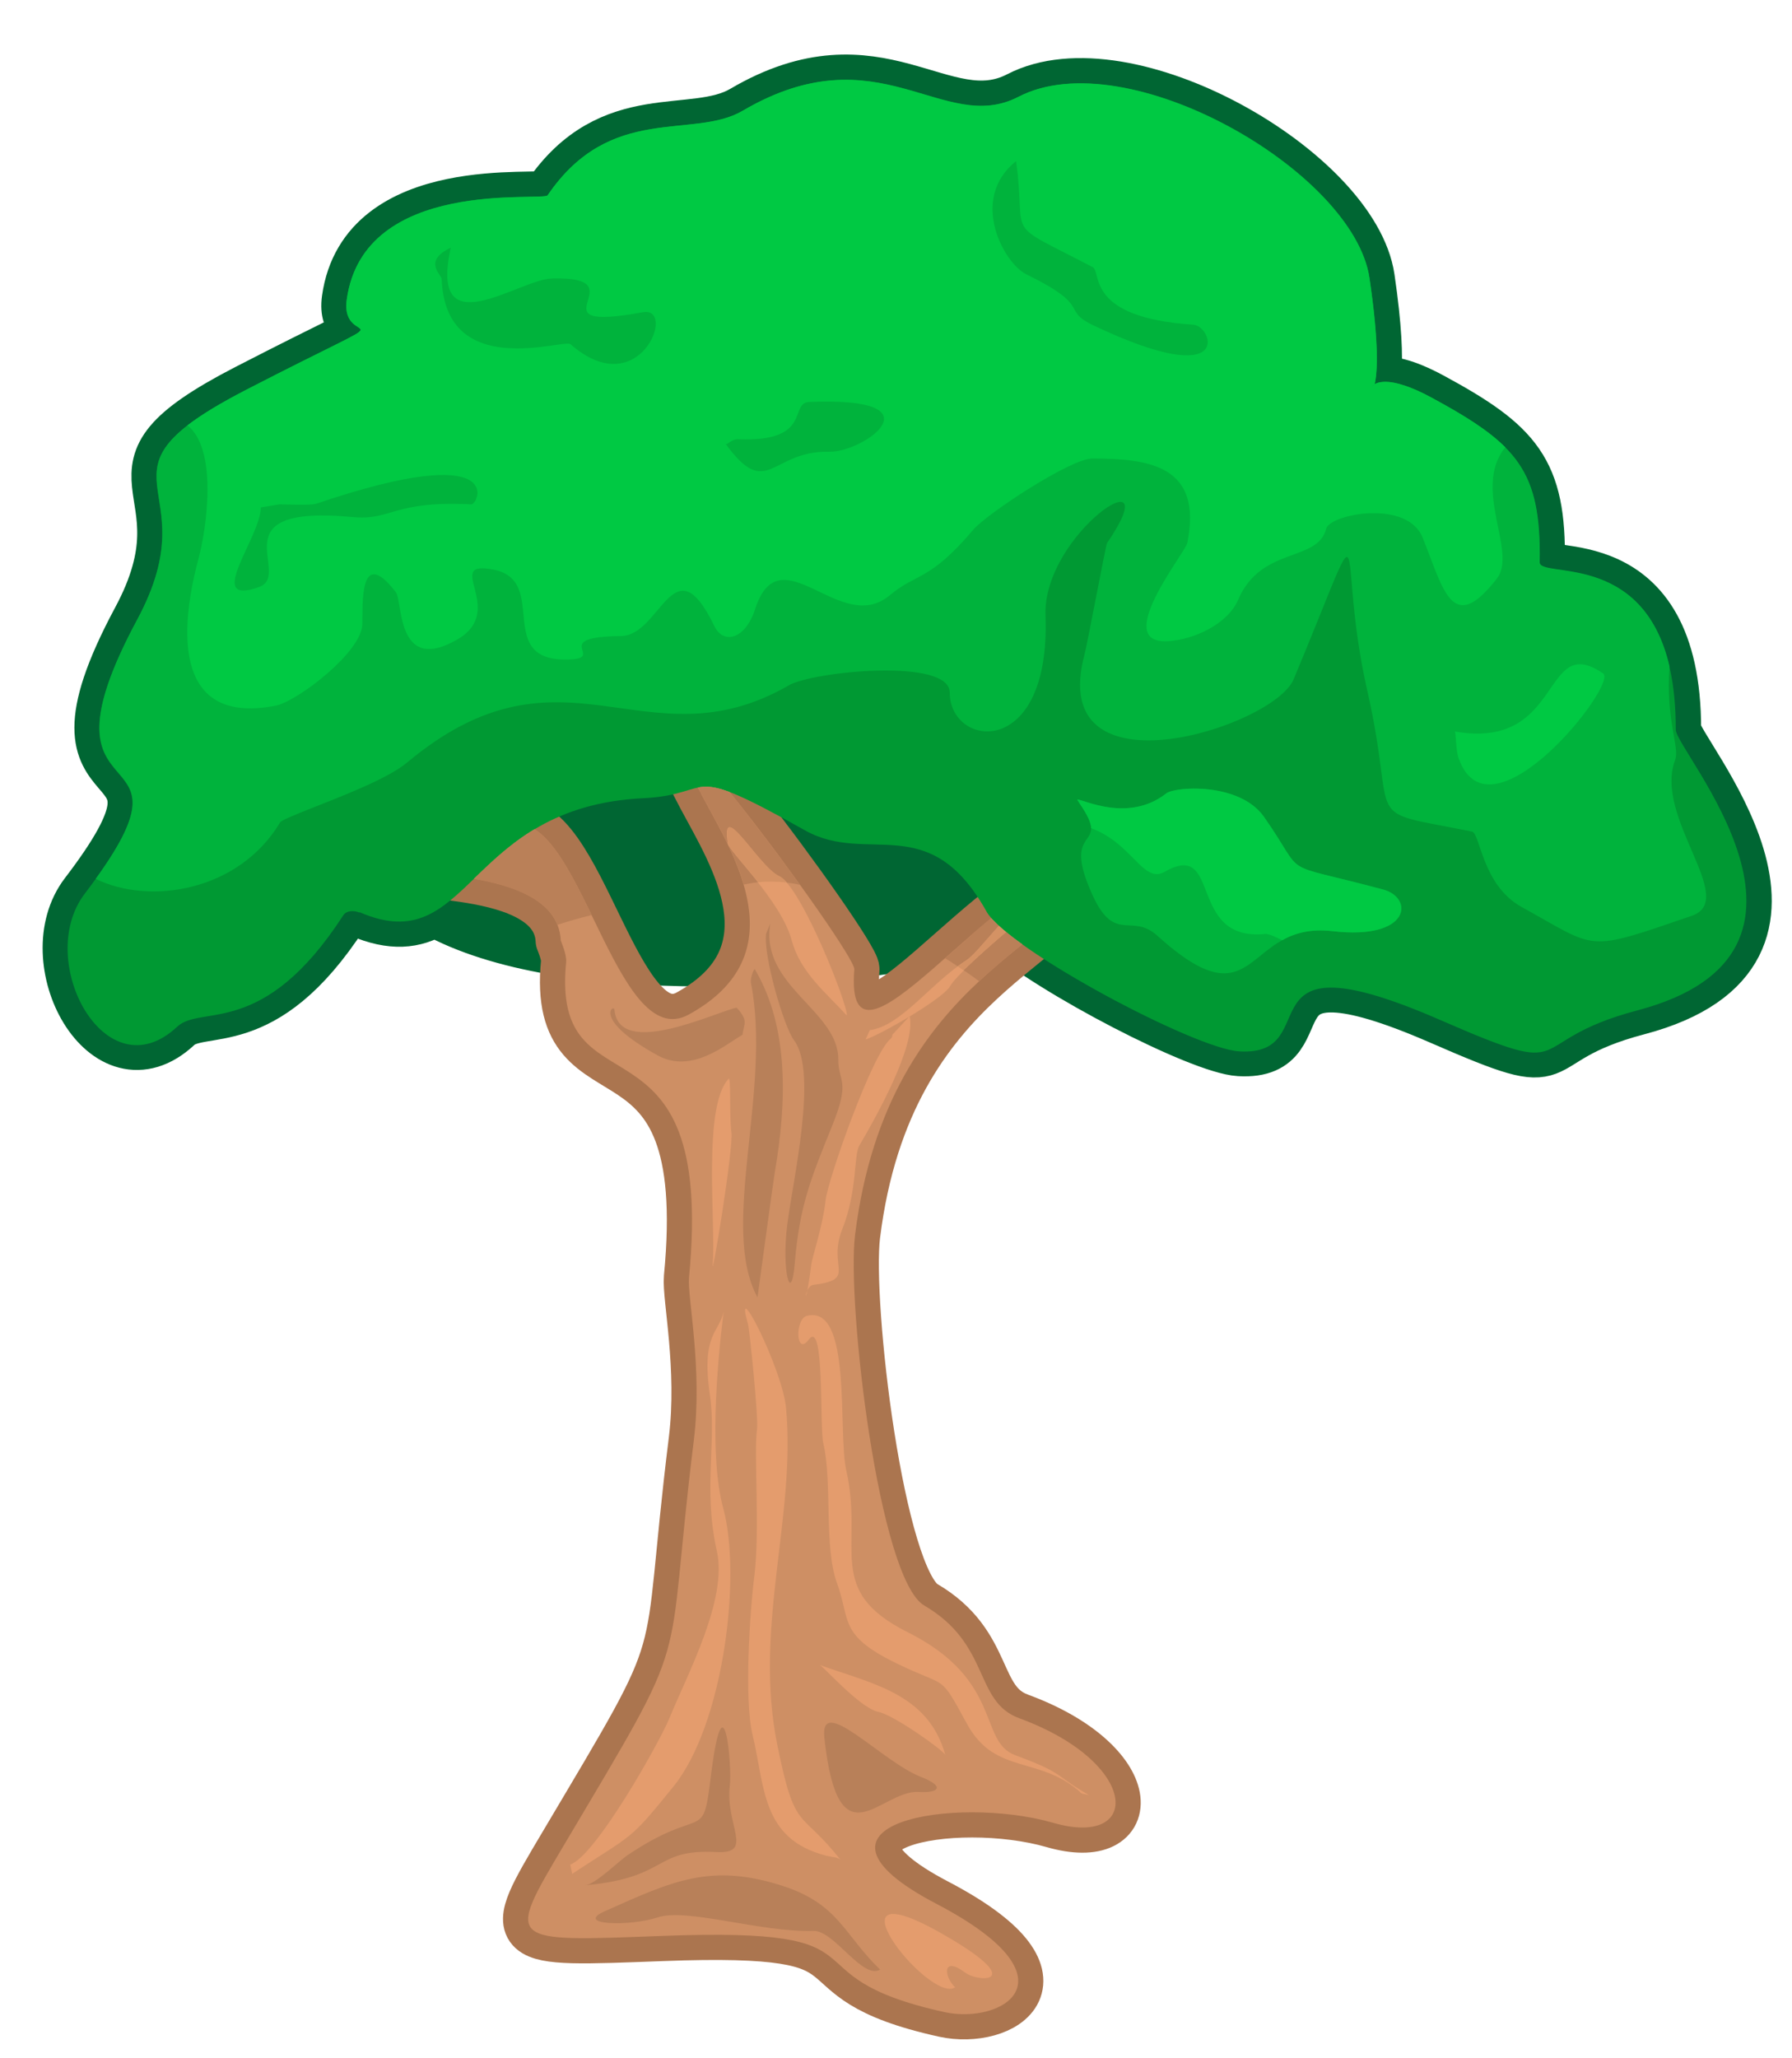
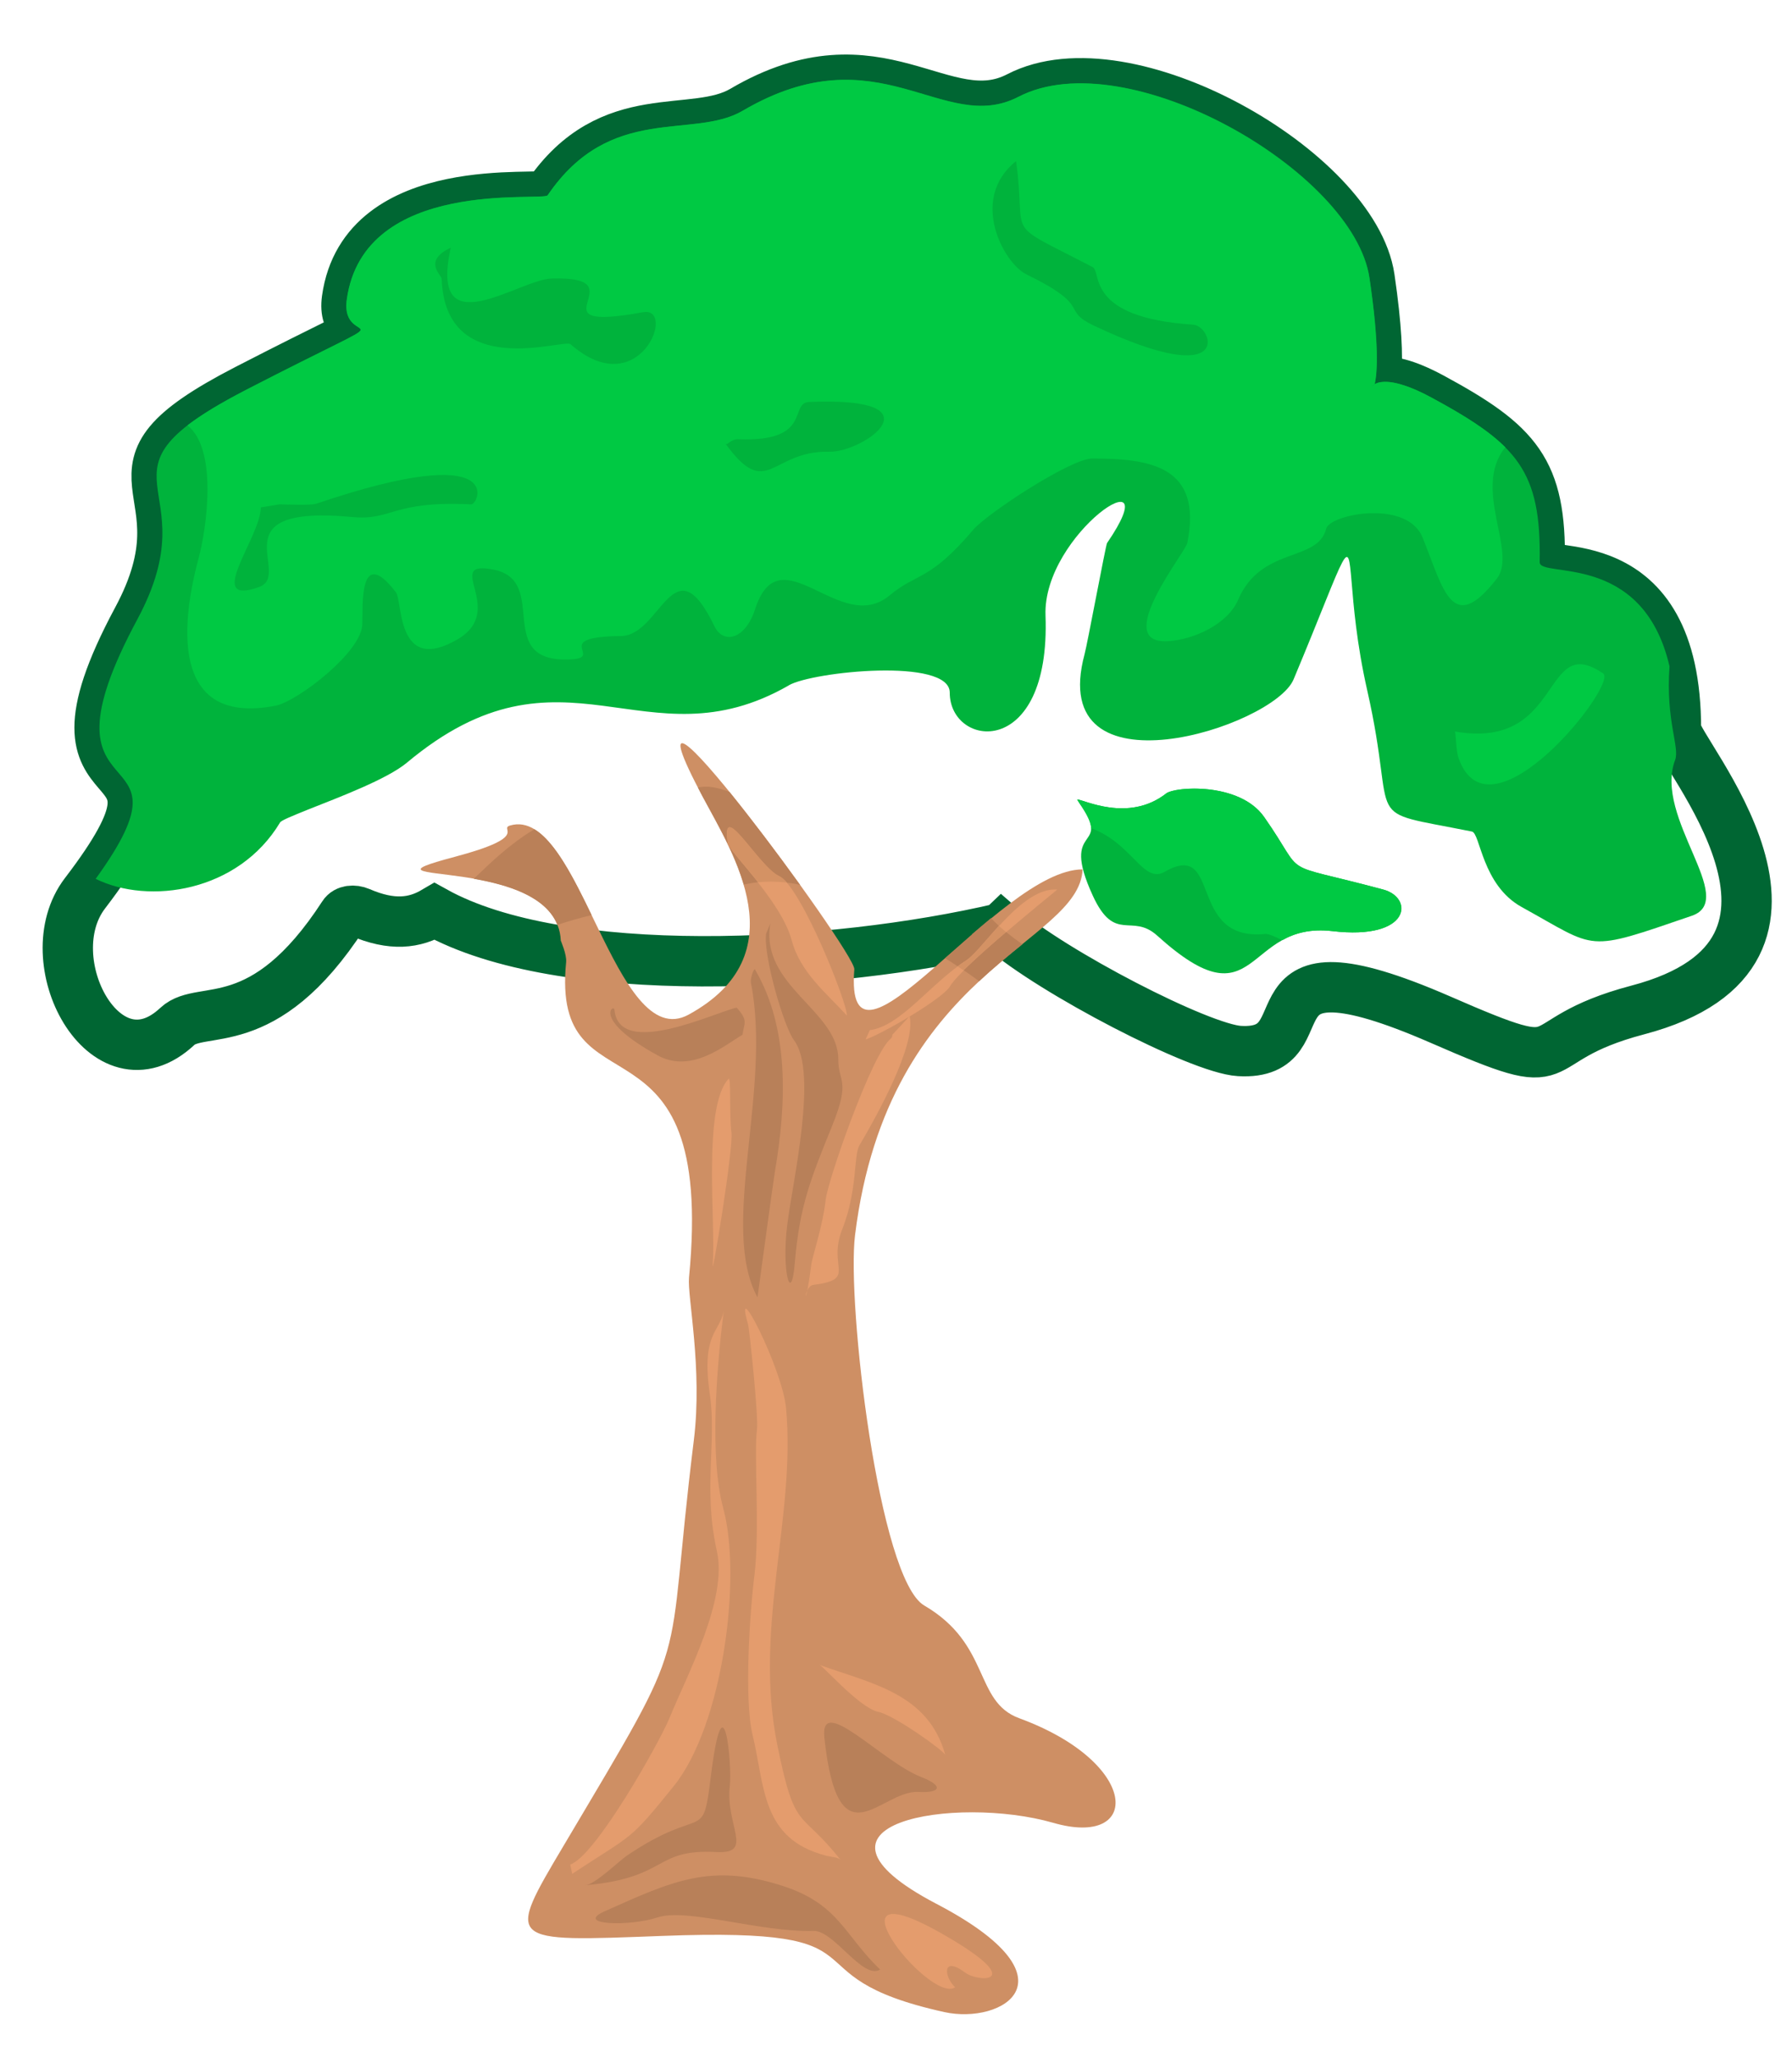
<svg xmlns="http://www.w3.org/2000/svg" xmlns:ns1="http://sodipodi.sourceforge.net/DTD/sodipodi-0.dtd" xmlns:ns2="http://www.inkscape.org/namespaces/inkscape" id="svg2" style="fill-rule:evenodd" ns1:docname="Trace trees.svg" xml:space="preserve" version="1.1" ns2:version="0.48.4 r9939" viewBox="0 0 9736.667 11176">
  <ns1:namedview id="namedview138" bordercolor="#666666" ns2:pageshadow="2" guidetolerance="10" pagecolor="#ffffff" gridtolerance="10" ns2:window-maximized="1" ns2:zoom="0.6005537" objecttolerance="10" borderopacity="1" ns2:current-layer="svg2" ns2:cx="276.6876" ns2:cy="132.95312" ns2:window-y="22" ns2:window-x="-8" ns2:window-width="1600" showgrid="false" ns2:pageopacity="0" ns2:window-height="848" />
  <defs id="defs4">
    <style id="style6" type="text/css">
    .str0 {stroke:#006633;stroke-width:282.22}
    .str1 {stroke:#AB754F;stroke-width:282.22}
    .fil2 {fill:none}
    .fil3 {fill:#606062}
    .fil5 {fill:#CE8F64}
    .fil4 {fill:#006633}
    .fil8 {fill:#009933}
    .fil9 {fill:#00B33C}
    .fil10 {fill:#00C943}
    .fil0 {fill:#00D447}
    .fil1 {fill:#00DB49}
    .fil6 {fill:#B88059}
    .fil11 {fill:#BA8058}
    .fil12 {fill:#D49264}
    .fil7 {fill:#E49C6D}
  </style>
  </defs>
  <polygon id="polygon65" style="fill:none" points="0 0 29700 0 29700 21000 0 21000" transform="translate(0 -9824)" class="fil2" />
  <g id="_372086848" transform="matrix(.969 0 0 .969 -9460.9 -4123.1)">
-     <path id="path70" d="m10917 8105 139 294c351-373 979-476 1280-932 268-406 1161-231 1383-386 242-168 318 14 775-306 246-172 1226-314 1532-227 729 209 1419 439 1280 1355-52 343-932 1189-1363 1376-828 359-3113 596-3883-11-435-342-839-678-1142-1165z" style="fill:#006633" class="fil4" ns2:connector-curvature="0" />
    <path id="path72" d="m15379 9457c-960 225-2466 302-3178-93-112 66-238 83-421 4-33-14-74-11-91 16-450 694-795 496-931 624-403 377-803-373-518-746 735-961-345-345 294-1536 418-778-328-803 613-1288 995-513 520-204 562-506 96-687 1100-546 1126-583 353-518 815-310 1094-474 763-448 1123 141 1546-78 606-314 1880 418 1968 1016 165 1124-266 339 350 672 480 260 612 409 604 921-2 107 765-120 764 937 0 120 1020 1248-214 1573-675 178-308 403-1107 54-1158-504-622 206-1127 176-221-13-1050-443-1333-690z" style="stroke:#006633;stroke-width:282.22;fill:none" class="fil2 str0" ns2:connector-curvature="0" />
-     <path id="path74" d="m12938 9648c-87 883 841 200 689 1768-10 107 77 508 27 912-170 1372 13 1020-727 2267-329 554-327 544 550 511 1338-51 645 220 1582 427 323 71 763-185-45-607-864-452 110-611 655-454 497 144 491-336-190-586-256-94-158-413-533-632-255-149-435-1697-388-2076 185-1495 1257-1628 1276-2050-472 0-1340 1300-1280 560 8-95-1396-1990-848-963 169 317 533 881-81 1217-415 227-612-1175-1001-1060-68 20 122 61-312 176-648 172 573-30 596 469 0 1 34 78 30 120z" style="stroke:#ab754f;stroke-width:282.22;fill:none" class="fil2 str1" ns2:connector-curvature="0" />
    <path id="path76" d="m12938 9648c-87 883 841 200 689 1768-10 107 77 508 27 912-170 1372 13 1020-727 2267-329 554-327 544 550 511 1338-51 645 220 1582 427 323 71 763-185-45-607-864-452 110-611 655-454 497 144 491-336-190-586-256-94-158-413-533-632-255-149-435-1697-388-2076 185-1495 1257-1628 1276-2050-472 0-1340 1300-1280 560 8-95-1396-1990-848-963 169 317 533 881-81 1217-415 227-612-1175-1001-1060-68 20 122 61-312 176-648 172 573-30 596 469 0 1 34 78 30 120z" style="fill:#ce8f64" class="fil5" ns2:connector-curvature="0" />
    <path id="path78" d="m14698 15294c-202-194-230-366-545-468-405-131-620-27-999 142-171 76 136 87 298 34 164-54 577 85 873 76 115-4 275 275 373 217z" style="fill:#b88059" class="fil6" ns2:connector-curvature="0" />
    <path id="path80" d="m15119 15394c-146 100-803-740-11-264 402 242 142 237 68 182-131-98-120 22-57 82z" style="fill:#e49c6d" class="fil7" ns2:connector-curvature="0" />
-     <path id="path82" d="m15868 14316c-201-118-134-120-412-223-208-77-66-421-604-690-468-234-244-472-343-905-49-213 35-930-220-868-70 17-63 231 9 134 91-122 60 487 82 581 51 212 3 580 76 781 78 213 8 293 334 452 293 143 237 50 396 340 159 291 410 174 642 389 4 3 35 7 40 10z" style="fill:#e49c6d" class="fil7" ns2:connector-curvature="0" />
    <path id="path84" d="m15064 14091c-96-344-410-398-708-505 10-9 225 242 332 264 89 18 370 219 376 242z" style="fill:#e49c6d" class="fil7" ns2:connector-curvature="0" />
    <path id="path86" d="m14480 14684c-233-298-256-146-358-649-134-660 106-1280 49-1889-21-221-300-766-213-469 8 29 60 528 50 593-18 126 17 562-14 813-27 216-58 698-11 894 70 288 47 585 412 679 45 11 69 7 85 28z" style="fill:#e49c6d" class="fil7" ns2:connector-curvature="0" />
    <path id="path88" d="m14913 14299c-213-11-449 415-527-303-28-254 321 133 542 219 127 49 113 91-15 84z" style="fill:#b88059" class="fil6" ns2:connector-curvature="0" />
    <path id="path90" d="m13047 14822c471-43 378-205 735-186 213 11 47-151 74-373 13-105-33-646-107-48-47 379-37 149-469 440-43 29-179 162-234 167z" style="fill:#b88059" class="fil6" ns2:connector-curvature="0" />
    <path id="path92" d="m12961 14706 11 52c348-229 317-179 569-491 277-343 383-1171 278-1558-78-286-37-785 2-1103-23 118-127 124-77 466 39 266-39 527 39 876 61 272-161 682-266 938-56 136-414 773-556 820z" style="fill:#e49c6d" class="fil7" ns2:connector-curvature="0" />
    <path id="path94" d="m14617 10081 24-52c174-22 343-265 540-390 98-62 310-414 511-398-1 3-538 432-602 543-40 69-383 268-472 297z" style="fill:#e49c6d" class="fil7" ns2:connector-curvature="0" />
    <path id="path96" d="m14767 10055 97-104c38 163-189 567-282 725-32 54-10 253-95 467-87 218 87 282-163 314-59 7-50 190-12-110 6-49 65-219 81-365 12-113 262-826 366-906 7-6 8-13 8-20z" style="fill:#e49c6d" class="fil7" ns2:connector-curvature="0" />
    <path id="path98" d="m14512 9947c8-55-255-724-380-781-117-54-330-449-288-183 7 47 299 320 359 543 48 180 195 296 309 421z" style="fill:#e49c6d" class="fil7" ns2:connector-curvature="0" />
    <path id="path100" d="m14058 9492 25-61c-60 350 383 489 381 762-1 127 71 112-33 369-120 296-184 450-211 774-20 241-75 43-42-217 31-247 173-854 38-1033-57-75-172-472-157-595z" style="fill:#b88059" class="fil6" ns2:connector-curvature="0" />
    <path id="path102" d="m13998 9691c192 327 176 751 110 1135-11 66-96 699-97 701-215-396 82-1160-37-1765-4-20 16-86 25-72z" style="fill:#b88059" class="fil6" ns2:connector-curvature="0" />
    <path id="path104" d="m13894 9903c-122 26-659 288-685 12-3-35-130 51 243 256 192 105 383-64 475-116 8-65 35-78-33-152z" style="fill:#b88059" class="fil6" ns2:connector-curvature="0" />
    <path id="path106" d="m13849 10302c-147 154-71 818-89 1036-11 131 117-645 105-735-13-91-1-317-16-301z" style="fill:#e49c6d" class="fil7" ns2:connector-curvature="0" />
-     <path id="path108" d="m11780 9368c624 271 591-591 1591-639 415-20 211-211 906 180 354 199 696-122 1018 455 117 209 1165 769 1417 784 505 30-30-680 1127-176 799 348 432 124 1107-54 1234-326 214-1453 214-1573 2-1057-765-831-764-937 9-512-124-661-604-921-615-333-184 452-350-672-88-598-1362-1330-1968-1016-423 219-782-370-1546 78-279 164-741-45-1094 474-26 37-1030-104-1126 583-42 302 434-7-562 506-941 485-195 510-613 1288-640 1190 440 575-294 1536-285 373 115 1123 518 746 136-127 481 71 931-624 17-27 58-30 91-16z" style="fill:#009933" class="fil8" ns2:connector-curvature="0" />
+     <path id="path108" d="m11780 9368z" style="fill:#009933" class="fil8" ns2:connector-curvature="0" />
    <path id="path110" d="m17472 6408c-18 72-43 25 0 0zm-3285 1688c134-77 902-156 902 41 0 312 567 382 537-432-17-461 704-930 345-406-7 10-111 569-126 623-220 816 1060 409 1172 141 157-375 232-580 272-654 74-139 21 186 141 716 177 779-55 662 587 791 47 9 56 300 279 423 432 238 350 256 954 49 263-90-215-551-94-872 28-73-53-216-31-526-151-650-730-491-728-584 9-512-124-661-604-921-194-105-284-99-321-77 16-66 25-229-29-595-88-598-1362-1330-1968-1016-423 219-782-370-1546 78-279 164-741-45-1094 474-26 37-1030-104-1126 583-42 302 434-7-562 506-941 485-195 510-613 1288-621 1155 378 610-234 1455 298 147 800 74 1034-316 7-12 70-37 156-72 174-69 445-171 555-263 880-736 1335 29 2141-433z" style="fill:#00b33c" class="fil9" ns2:connector-curvature="0" />
    <path id="path112" d="m17472 6408c-8 33-18 41-22 38-3-3-3-13 5-23 4-5 9-10 17-15zc-8 33-18 41-22 38-3-3-3-13 5-23l6-6c3-3 7-6 11-8zm733 355c-94-94-227-178-412-278-64-35-117-58-161-71-49-16-86-20-113-18-21 1-37 6-48 13 16-66 25-229-29-595-88-598-1362-1330-1968-1016-423 219-782-370-1546 78-279 164-741-45-1094 474-26 37-1030-104-1126 583-42 302 434-7-562 506-148 76-255 142-331 200 172 137 106 583 62 746-72 266-116 615 58 766l15 12c72 54 178 77 328 53l33-6c59-12 184-89 292-184 102-89 189-193 192-270 4-99-21-453 188-182 18 23 20 119 48 200 35 99 109 175 299 64 281-165-91-448 202-390 319 64-10 526 433 503 190-10-122-126 281-131 225-3 294-530 523-56 51 106 174 74 228-93 141-436 477 154 755-79 156-130 220-75 470-369 76-89 545-398 666-398 326 0 620 43 533 474-11 53-426 566-111 550 150-8 338-97 396-232 130-303 446-208 494-399 1-2 1-4 2-6 41-79 454-155 539 57 118 294 165 551 416 229 116-149-137-498 43-731z" style="fill:#00c943" class="fil10" ns2:connector-curvature="0" />
    <path id="path114" d="m12291 5644c-124 561 380 177 567 172 506-14-145 308 511 189 191-35-19 519-407 179-36-31-702 209-722-367-1-21-107-99 50-173z" style="fill:#00b33c" class="fil9" ns2:connector-curvature="0" />
    <path id="path116" d="m13833 6744c234 320 253 35 581 43 190 5 637-310-113-279-115 5 21 226-398 209-39-2-62 35-69 26z" style="fill:#00b33c" class="fil9" ns2:connector-curvature="0" />
    <path id="path118" d="m15461 5159c63 451-90 323 429 593 54 28-45 283 565 323 110 7 233 379-556 6-195-92-1-103-380-288-127-62-324-422-58-635z" style="fill:#00b33c" class="fil9" ns2:connector-curvature="0" />
    <path id="path120" d="m17920 8355c616 108 485-564 833-325 85 59-636 971-811 474-17-49-13-147-22-149z" style="fill:#00c943" class="fil10" ns2:connector-curvature="0" />
    <path id="path122" d="m15803 8736c35-1 287 132 499-33 51-40 412-65 550 131 249 356 56 243 668 407 173 46 155 285-285 233-499-59-411 542-983 25-143-129-237 46-361-224-191-416 117-241-75-519l-13-21z" style="fill:#00b33c" class="fil9" ns2:connector-curvature="0" />
    <path id="path124" d="m11330 7082-104 17c0 167-324 559-9 446 191-69-247-464 523-392 223 21 223-93 666-71 42 2 209-369-868-4-33 11-161 4-208 4z" style="fill:#00b33c" class="fil9" ns2:connector-curvature="0" />
    <path id="path126" d="m16302 8703c-213 165-465 32-499 33l13 21c48 69 65 111 66 140 162 60 240 189 313 238 32 21 62 28 98 7 324-185 124 391 564 348 18-2 54 14 96 35 70-39 158-65 281-51 440 52 458-187 285-233-612-164-418-52-668-407-38-54-93-92-154-116-160-65-359-44-396-15z" style="fill:#00c943" class="fil10" ns2:connector-curvature="0" />
    <path id="path128" d="m12421 9181c187 33 403 97 468 258 63-21 126-39 192-55-101-209-203-410-321-481-140 84-244 186-339 277z" style="fill:#ba8058" class="fil11" ns2:connector-curvature="0" />
    <path id="path130" d="m13845 8983c-43-267 171 129 288 183 13 6 28 19 43 36 24 3 49 7 74 13-127-176-273-369-396-521-84-32-131-34-177-25 9 18 19 37 30 57 70 131 174 305 227 487 25-5 52-10 80-13-85-107-165-193-169-217z" style="fill:#ba8058" class="fil11" ns2:connector-curvature="0" />
    <path id="path132" d="m15215 9493c-52 45-102 90-152 133 24 15 48 30 70 45 15-11 31-22 46-32 40-25 98-98 167-175 6-7 12-13 18-20-16-15-31-29-43-43-36 30-72 60-108 91z" style="fill:#ba8058" class="fil11" ns2:connector-curvature="0" />
    <path id="path134" d="m15405 9479c-87 74-175 153-238 214 30 20 58 41 87 62 84-79 167-146 242-207-34-24-64-47-91-69z" style="fill:#ba8058" class="fil11" ns2:connector-curvature="0" />
    <path id="path136" d="m15167 9693c62-62 151-140 238-214-9-7-18-15-26-22-5-4-9-8-14-12l-18 20c-69 77-128 150-167 175-16 10-31 20-46 32 11 7 22 15 33 22zm-1322-710c4 24 84 109 169 217 50-5 103-5 162 2-16-18-30-30-43-36-117-54-330-449-288-183z" style="fill:#d49264" class="fil12" ns2:connector-curvature="0" />
  </g>
</svg>